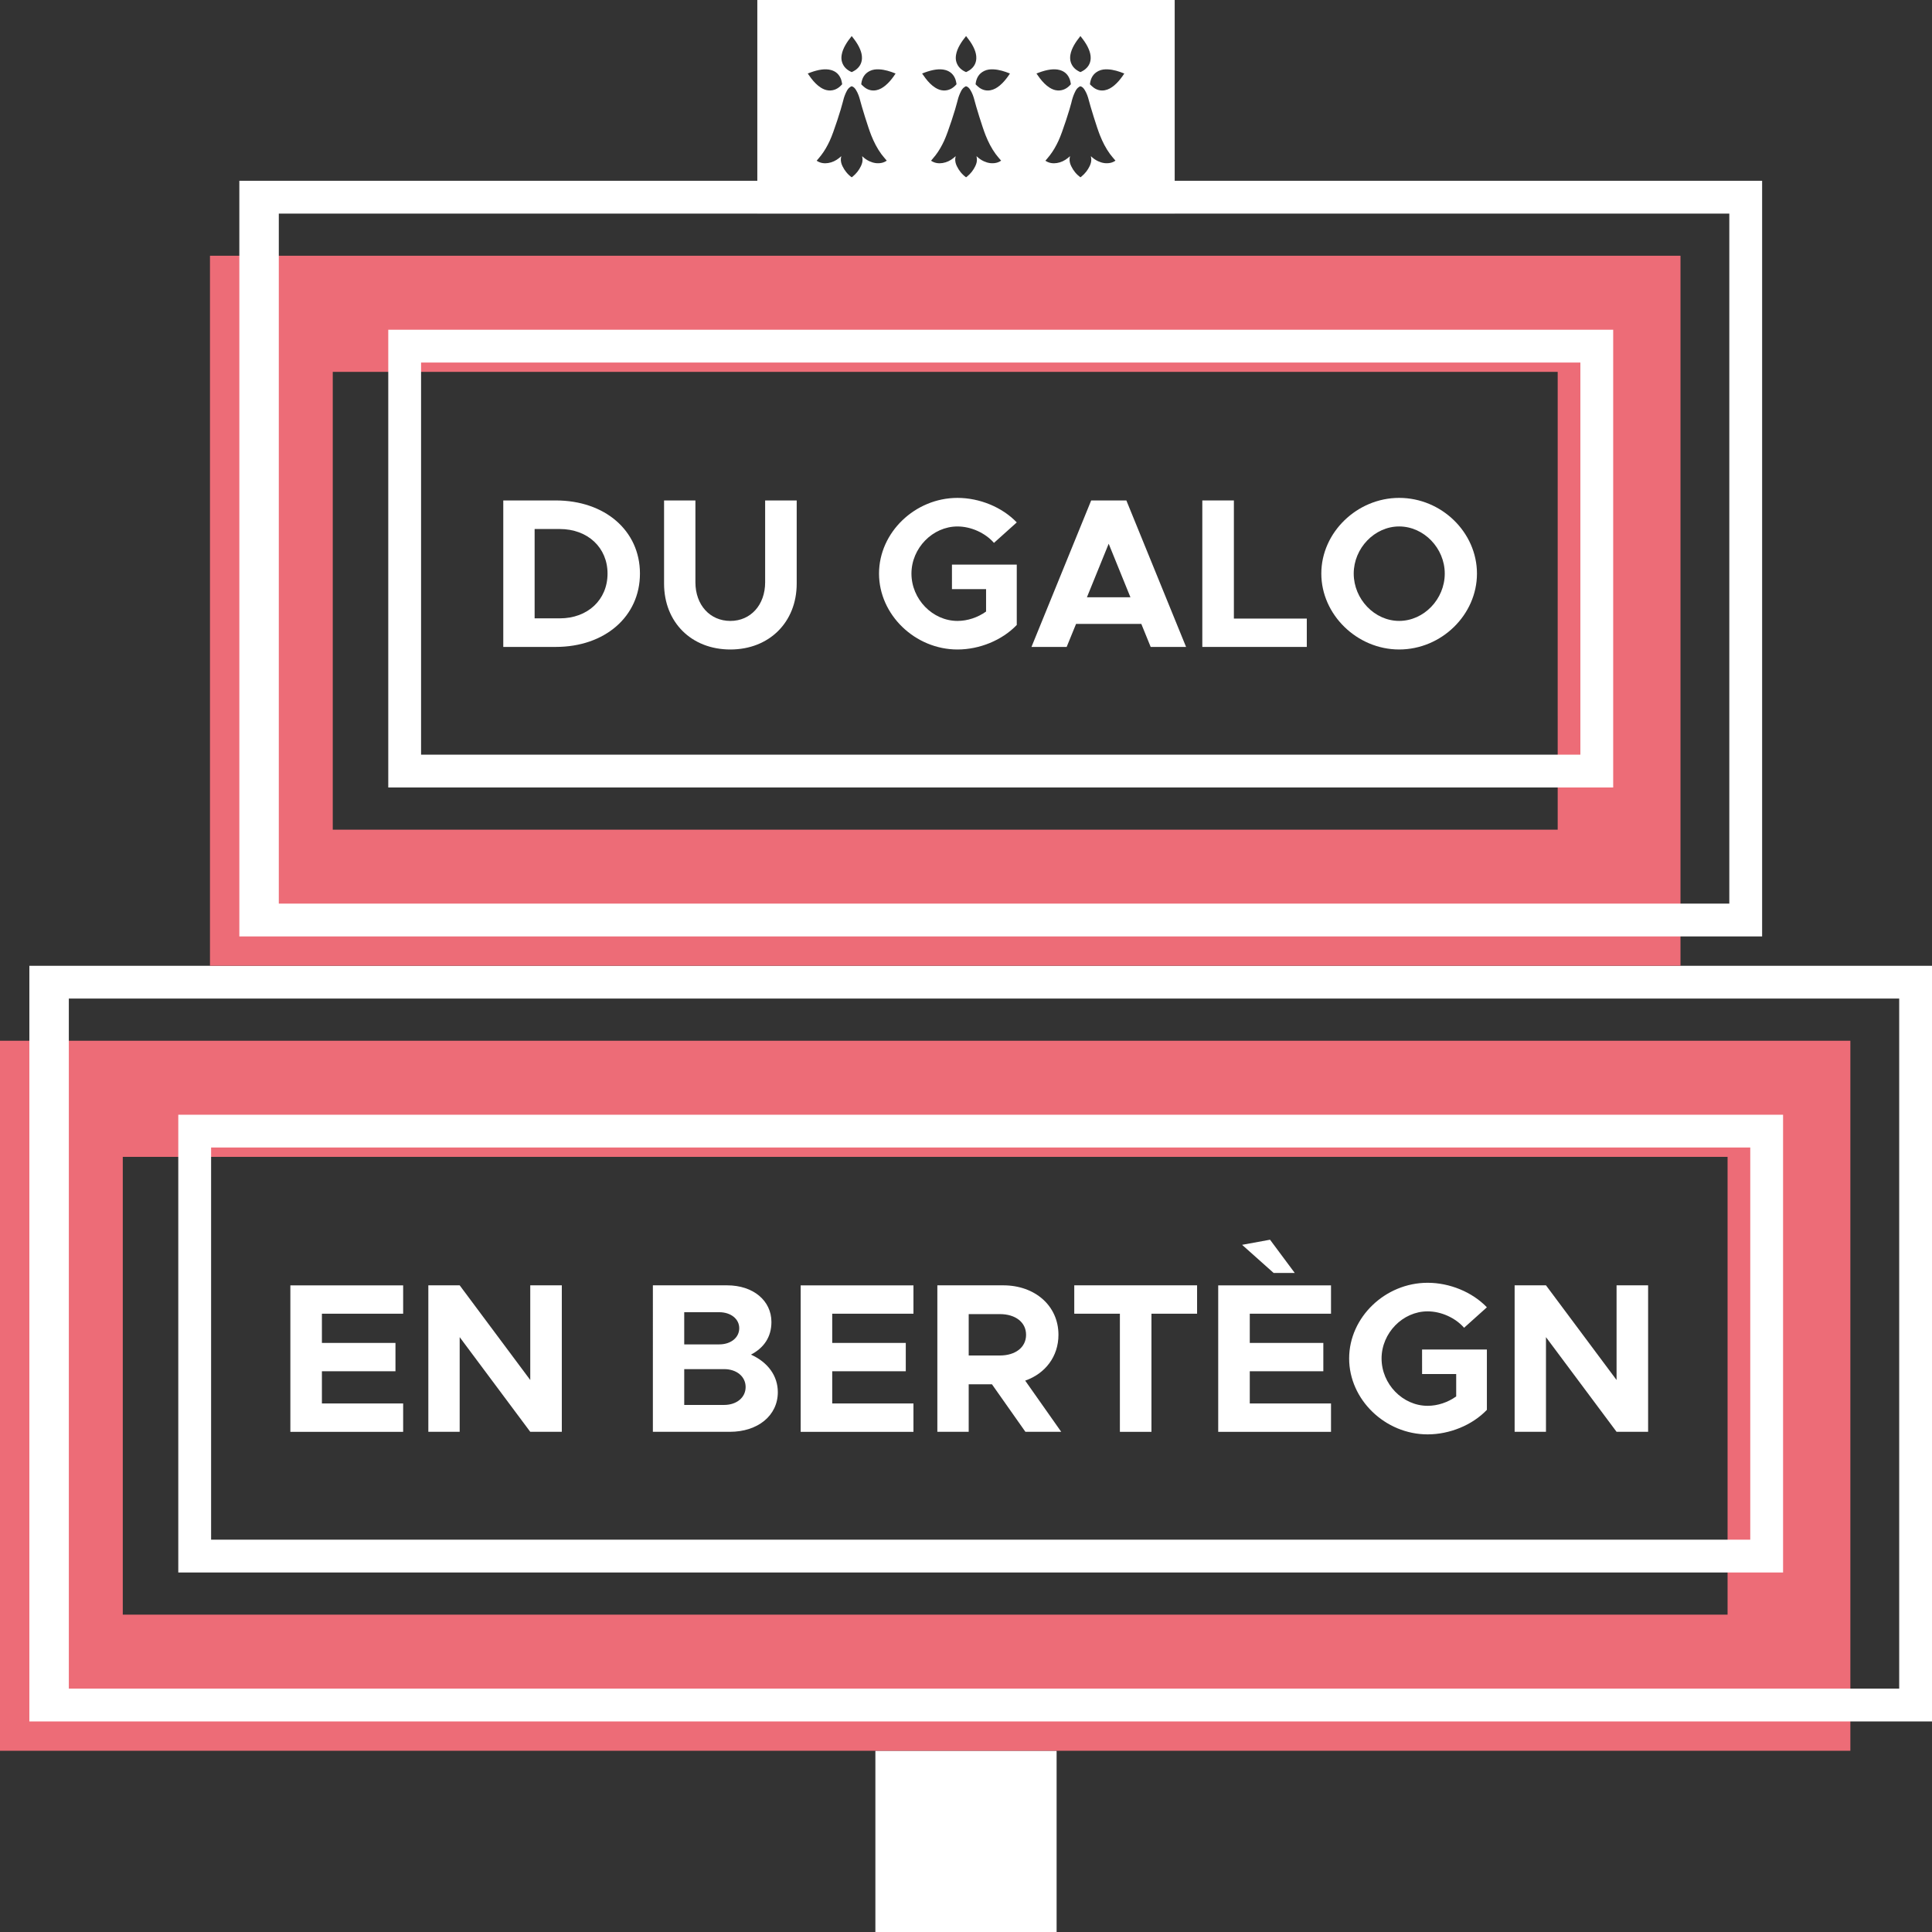
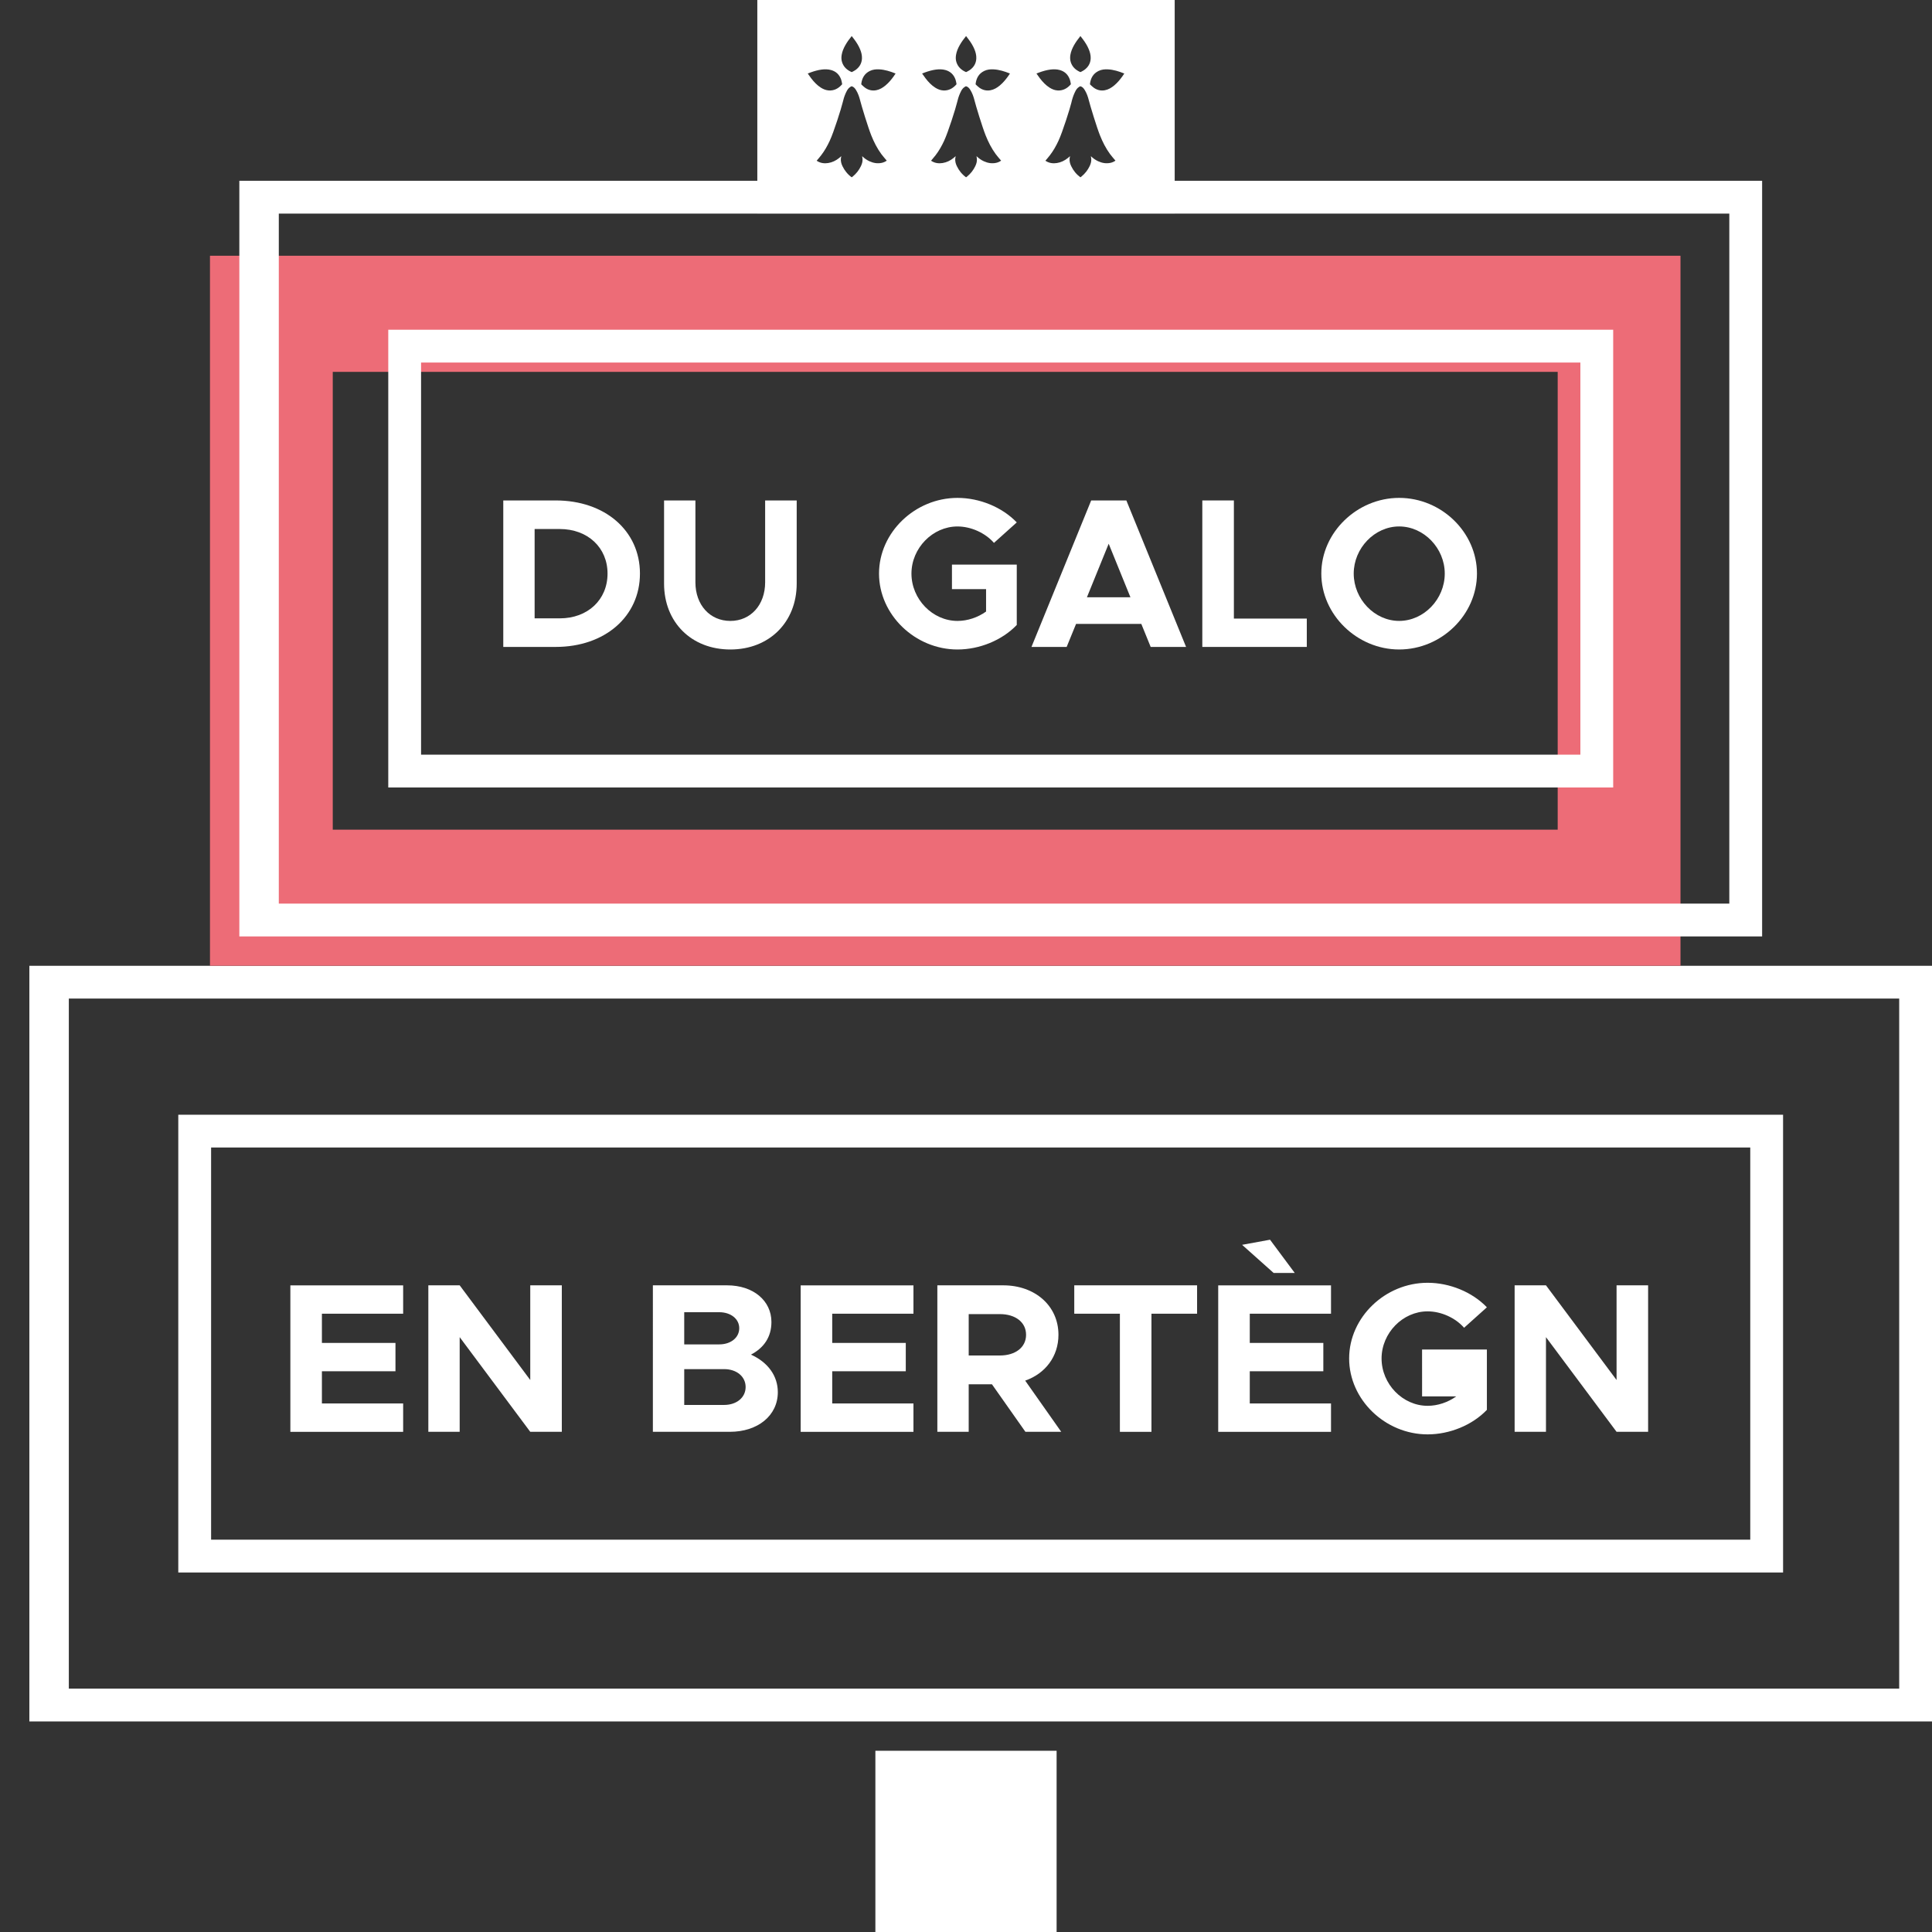
<svg xmlns="http://www.w3.org/2000/svg" version="1.1" id="Calque_1" x="0px" y="0px" width="200px" height="200px" viewBox="0 0 200 200" enable-background="new 0 0 200 200" xml:space="preserve">
  <rect x="0" y="0" width="200" height="200" fill="#333333" stroke="none" />
  <g>
    <g>
      <rect x="90.619" y="181.239" fill="#FFFFFF" width="18.761" height="18.762" />
      <g>
        <g>
          <g>
            <path fill="#FFFFFF" d="M33.324,135.994v3.023h7.615v2.936h-7.615v3.333h8.41v2.937H30.058v-15.164h11.676v2.937       L33.324,135.994L33.324,135.994z" />
            <path fill="#FFFFFF" d="M44.341,133.057h3.245l7.306,9.801v-9.801h3.267v15.164h-3.267l-7.306-9.8v9.8h-3.245V133.057z" />
            <path fill="#FFFFFF" d="M67.586,133.057h7.681c2.715,0,4.591,1.59,4.591,3.797c0,1.547-0.772,2.672-2.119,3.377       c1.766,0.795,2.781,2.207,2.781,3.886c0,2.428-2.075,4.104-4.966,4.104h-7.968V133.057z M74.451,139.171       c1.214,0,2.075-0.706,2.075-1.677c0-0.949-0.861-1.655-2.075-1.655h-3.62v3.332H74.451z M74.958,145.439       c1.302,0,2.229-0.771,2.229-1.854s-0.927-1.854-2.229-1.854h-4.127v3.707H74.958z" />
            <path fill="#FFFFFF" d="M86.151,135.994v3.023h7.615v2.936h-7.615v3.333h8.41v2.937H82.885v-15.164h11.676v2.937       L86.151,135.994L86.151,135.994z" />
            <path fill="#FFFFFF" d="M106.15,148.221l-3.465-4.922h-2.406v4.922h-3.245v-15.164h6.82c3.289,0,5.717,2.119,5.717,5.121       c0,2.252-1.368,4.018-3.443,4.745l3.73,5.298H106.15z M100.28,140.32h3.223c1.61,0,2.715-0.84,2.715-2.143       c0-1.302-1.104-2.141-2.715-2.141h-3.223V140.32z" />
            <path fill="#FFFFFF" d="M115.932,135.994h-4.724v-2.938h12.714v2.938h-4.724v12.229h-3.267V135.994L115.932,135.994z" />
            <path fill="#FFFFFF" d="M129.376,135.994v3.023h7.615v2.936h-7.615v3.333h8.41v2.937h-11.677v-15.164h11.677v2.937       L129.376,135.994L129.376,135.994z M131.848,131.777l-3.267-2.913l2.892-0.529l2.56,3.442H131.848z" />
-             <path fill="#FFFFFF" d="M147.212,139.702h6.71v6.246c-1.523,1.59-3.861,2.538-6.136,2.538c-4.394,0-8.123-3.598-8.123-7.857       c0-4.259,3.729-7.836,8.123-7.836c2.272,0,4.612,0.949,6.136,2.538l-2.361,2.119c-0.904-1.037-2.384-1.699-3.773-1.699       c-2.583,0-4.768,2.251-4.768,4.878c0,2.648,2.185,4.9,4.768,4.9c1.037,0,2.097-0.354,2.957-0.973v-2.316h-3.531       L147.212,139.702L147.212,139.702z" />
+             <path fill="#FFFFFF" d="M147.212,139.702h6.71v6.246c-1.523,1.59-3.861,2.538-6.136,2.538c-4.394,0-8.123-3.598-8.123-7.857       c0-4.259,3.729-7.836,8.123-7.836c2.272,0,4.612,0.949,6.136,2.538l-2.361,2.119c-0.904-1.037-2.384-1.699-3.773-1.699       c-2.583,0-4.768,2.251-4.768,4.878c0,2.648,2.185,4.9,4.768,4.9c1.037,0,2.097-0.354,2.957-0.973h-3.531       L147.212,139.702L147.212,139.702z" />
            <path fill="#FFFFFF" d="M156.794,133.057h3.244l7.308,9.801v-9.801h3.266v15.164h-3.266l-7.308-9.8v9.8h-3.244V133.057z" />
          </g>
        </g>
        <g>
          <g>
-             <path fill="#ED6C77" d="M0,107.738v73.501h191.549v-73.501H0z M178.838,167.148H12.71v-47.391h166.128V167.148L178.838,167.148       z" />
            <g>
              <path fill="#FFFFFF" d="M196.604,178.201H200v-3.396v-71.432v-3.396h-3.396H6.435H3.039v3.396v71.432v3.396h3.396H196.604z         M196.604,174.805H7.125v-71.433h189.479V174.805z" />
              <path fill="#FFFFFF" d="M184.583,115.395H18.456v47.389h166.128L184.583,115.395L184.583,115.395z M21.853,159.387V118.79        h159.333v40.597H21.853z" />
            </g>
          </g>
        </g>
      </g>
    </g>
    <g>
      <g>
        <g>
          <g>
            <path fill="#ED6C77" d="M21.737,26.475v73.501h152.227V26.475H21.737z M161.251,85.886H34.448v-47.39h126.804L161.251,85.886       L161.251,85.886z" />
            <g>
              <path fill="#FFFFFF" d="M179.018,96.938h3.396v-3.396V22.111v-3.396h-3.396H28.172h-3.396v3.396v71.431v3.396h3.396H179.018z         M179.018,93.542H28.862V22.111h150.156V93.542z" />
              <path fill="#FFFFFF" d="M166.997,34.131H40.193v47.391h126.803L166.997,34.131L166.997,34.131z M43.589,78.125V37.528H163.6        v40.597H43.589z" />
            </g>
          </g>
        </g>
        <g>
          <path fill="#FFFFFF" d="M52.099,51.806h5.43c5.099,0,8.718,3.134,8.718,7.57s-3.62,7.593-8.718,7.593h-5.43V51.806z       M57.948,64.012c2.892,0,4.944-1.921,4.944-4.636c0-2.692-2.053-4.612-4.944-4.612h-2.604v9.248H57.948z" />
          <path fill="#FFFFFF" d="M68.744,60.415v-8.608h3.245v8.476c0,2.34,1.501,3.995,3.62,3.995c2.097,0,3.598-1.655,3.598-3.995      v-8.476h3.267v8.608c0,3.995-2.848,6.82-6.865,6.82C71.569,67.235,68.744,64.41,68.744,60.415z" />
          <path fill="#FFFFFF" d="M98.545,58.45h6.71v6.246c-1.522,1.59-3.862,2.539-6.136,2.539c-4.392,0-8.123-3.599-8.123-7.858      s3.73-7.835,8.123-7.835c2.273,0,4.613,0.949,6.136,2.538l-2.36,2.119c-0.906-1.038-2.385-1.7-3.775-1.7      c-2.582,0-4.767,2.252-4.767,4.878c0,2.649,2.185,4.9,4.767,4.9c1.038,0,2.097-0.354,2.958-0.971v-2.318h-3.532V58.45z" />
          <path fill="#FFFFFF" d="M118.148,64.585h-6.754l-0.973,2.384h-3.643l6.181-15.163h3.642l6.181,15.163h-3.664L118.148,64.585z       M117.021,61.827l-2.25-5.54l-2.252,5.54H117.021z" />
          <path fill="#FFFFFF" d="M135.279,64.035v2.935h-10.816V51.806h3.268v12.229H135.279z" />
          <path fill="#FFFFFF" d="M136.782,59.376c0-4.26,3.706-7.835,8.057-7.835c4.392,0,8.056,3.575,8.056,7.835      s-3.664,7.858-8.056,7.858C140.488,67.235,136.782,63.636,136.782,59.376z M149.561,59.376c0-2.626-2.162-4.878-4.723-4.878      c-2.539,0-4.701,2.252-4.701,4.878c0,2.649,2.162,4.9,4.701,4.9C147.398,64.277,149.561,62.026,149.561,59.376z" />
        </g>
      </g>
      <path fill="#FFFFFF" d="M78.397,0v22.087h43.207V0H78.397z M110.802,5.7c0.06-0.37,0.204-0.708,0.386-1.03    c0.178-0.312,0.387-0.601,0.611-0.879c0.014-0.017,0.025-0.035,0.038-0.053h0.013c0.086,0.113,0.174,0.224,0.258,0.338    c0.244,0.325,0.457,0.667,0.611,1.044c0.121,0.295,0.197,0.6,0.188,0.921c-0.02,0.515-0.256,0.91-0.668,1.206    c-0.112,0.079-0.238,0.138-0.359,0.204c-0.018,0.009-0.048,0.01-0.066,0.001c-0.451-0.201-0.795-0.508-0.959-0.987    C110.77,6.215,110.764,5.958,110.802,5.7z M98.965,5.7c0.058-0.37,0.204-0.708,0.386-1.03c0.176-0.312,0.386-0.601,0.611-0.879    c0.014-0.017,0.025-0.035,0.038-0.053h0.012c0.086,0.113,0.175,0.224,0.258,0.338c0.244,0.325,0.458,0.667,0.612,1.044    c0.12,0.295,0.196,0.6,0.185,0.921c-0.018,0.515-0.254,0.91-0.665,1.206c-0.113,0.079-0.239,0.138-0.36,0.204    c-0.019,0.009-0.048,0.01-0.066,0.001c-0.452-0.201-0.795-0.508-0.959-0.987C98.931,6.215,98.924,5.958,98.965,5.7z M87.126,5.7    c0.059-0.37,0.204-0.708,0.387-1.03c0.176-0.312,0.385-0.601,0.611-0.879c0.014-0.017,0.024-0.035,0.038-0.053h0.012    c0.086,0.113,0.175,0.224,0.259,0.338c0.243,0.325,0.458,0.667,0.611,1.044c0.121,0.295,0.197,0.6,0.187,0.921    c-0.019,0.515-0.256,0.91-0.667,1.206c-0.113,0.079-0.239,0.138-0.36,0.204c-0.019,0.009-0.048,0.01-0.065,0.001    c-0.452-0.201-0.796-0.508-0.959-0.987C87.093,6.215,87.087,5.958,87.126,5.7z M83.974,8.107    c-0.121-0.159-0.235-0.326-0.356-0.496c0.108-0.041,0.203-0.081,0.301-0.116c0.366-0.132,0.739-0.241,1.125-0.292    c0.333-0.042,0.666-0.045,0.993,0.048c0.522,0.147,0.865,0.489,1.042,0.996c0.047,0.141,0.068,0.292,0.097,0.437    c0.005,0.021-0.004,0.05-0.018,0.064c-0.359,0.404-0.795,0.649-1.354,0.616c-0.296-0.018-0.563-0.127-0.814-0.282    C84.584,8.827,84.264,8.483,83.974,8.107z M91.285,16.857c-0.444,0.097-0.867,0.023-1.274-0.162    c-0.275-0.125-0.518-0.299-0.738-0.507c-0.007-0.009-0.017-0.016-0.025-0.022c0.015,0.102,0.037,0.203,0.042,0.306    c0.013,0.253-0.056,0.489-0.163,0.716c-0.2,0.424-0.485,0.783-0.846,1.082c-0.033,0.029-0.071,0.055-0.108,0.081h-0.012    c-0.415-0.305-0.728-0.692-0.95-1.154c-0.119-0.25-0.19-0.514-0.163-0.796c0.008-0.077,0.026-0.154,0.043-0.234    c-0.078,0.065-0.15,0.132-0.228,0.194c-0.333,0.266-0.706,0.45-1.128,0.516c-0.389,0.061-0.764,0.017-1.109-0.187    c-0.03-0.018-0.059-0.038-0.083-0.054c0.155-0.186,0.311-0.363,0.455-0.551c0.362-0.467,0.65-0.979,0.898-1.514    c0.425-0.909,1.201-3.378,1.328-3.923c0.078-0.341,0.178-0.676,0.32-0.996C87.63,9.46,87.723,9.271,87.87,9.12    c0.064-0.064,0.146-0.113,0.222-0.164c0.049-0.032,0.099-0.024,0.152-0.001c0.163,0.073,0.271,0.203,0.362,0.349    c0.215,0.344,0.345,0.722,0.442,1.111c0.12,0.486,0.8,2.744,1.155,3.622c0.271,0.67,0.594,1.313,1.02,1.897    c0.166,0.226,0.355,0.434,0.533,0.649c0.013,0.015,0.025,0.029,0.041,0.047C91.64,16.741,91.469,16.815,91.285,16.857z     M92.53,7.878C92.276,8.235,92,8.57,91.659,8.851c-0.283,0.234-0.592,0.42-0.958,0.49c-0.418,0.079-0.802-0.015-1.145-0.257    c-0.135-0.094-0.25-0.216-0.373-0.327c-0.015-0.016-0.028-0.046-0.025-0.066c0.069-0.599,0.33-1.075,0.891-1.348    c0.302-0.146,0.63-0.182,0.963-0.163c0.587,0.028,1.139,0.207,1.679,0.422c0.005,0.002,0.01,0.006,0.017,0.013    C92.648,7.703,92.593,7.792,92.53,7.878z M95.812,8.107c-0.121-0.159-0.234-0.326-0.356-0.496    c0.108-0.041,0.203-0.081,0.301-0.116c0.366-0.132,0.739-0.241,1.126-0.292c0.333-0.042,0.666-0.045,0.993,0.048    c0.522,0.147,0.865,0.489,1.042,0.996c0.048,0.141,0.068,0.292,0.098,0.437c0.005,0.021-0.004,0.05-0.019,0.064    c-0.359,0.404-0.795,0.649-1.354,0.616c-0.297-0.018-0.563-0.127-0.814-0.282C96.422,8.827,96.101,8.483,95.812,8.107z     M103.124,16.857c-0.444,0.097-0.868,0.023-1.274-0.162c-0.275-0.125-0.52-0.299-0.738-0.507c-0.01-0.009-0.019-0.016-0.025-0.022    c0.016,0.102,0.036,0.203,0.042,0.306c0.015,0.253-0.055,0.489-0.162,0.716c-0.2,0.424-0.485,0.783-0.846,1.082    c-0.034,0.029-0.071,0.055-0.108,0.081H100c-0.415-0.305-0.728-0.692-0.949-1.154c-0.12-0.25-0.191-0.514-0.163-0.796    c0.008-0.077,0.027-0.154,0.043-0.234c-0.078,0.065-0.15,0.132-0.228,0.194c-0.333,0.266-0.705,0.45-1.128,0.516    c-0.389,0.061-0.764,0.017-1.109-0.187c-0.03-0.018-0.058-0.038-0.082-0.054c0.154-0.186,0.31-0.363,0.455-0.551    c0.362-0.467,0.65-0.979,0.898-1.514c0.424-0.909,1.201-3.378,1.327-3.923c0.079-0.341,0.179-0.676,0.321-0.996    c0.083-0.191,0.177-0.381,0.325-0.532c0.063-0.064,0.146-0.113,0.222-0.164c0.048-0.032,0.099-0.024,0.152-0.001    c0.163,0.073,0.271,0.203,0.361,0.349c0.215,0.344,0.346,0.722,0.442,1.111c0.119,0.486,0.801,2.744,1.156,3.622    c0.271,0.67,0.594,1.313,1.02,1.897c0.166,0.226,0.354,0.434,0.533,0.649c0.012,0.015,0.025,0.029,0.041,0.047    C103.479,16.741,103.309,16.815,103.124,16.857z M104.368,7.878c-0.255,0.356-0.53,0.691-0.871,0.973    c-0.282,0.234-0.593,0.42-0.959,0.49c-0.418,0.079-0.802-0.015-1.146-0.257c-0.136-0.094-0.25-0.216-0.373-0.327    c-0.015-0.016-0.027-0.046-0.024-0.066c0.069-0.599,0.33-1.075,0.89-1.348c0.303-0.146,0.631-0.182,0.965-0.163    c0.588,0.028,1.139,0.207,1.68,0.422c0.005,0.002,0.009,0.006,0.017,0.013C104.486,7.703,104.432,7.792,104.368,7.878z     M107.65,8.107c-0.121-0.159-0.234-0.326-0.356-0.496c0.108-0.041,0.203-0.081,0.302-0.116c0.364-0.132,0.738-0.241,1.125-0.292    c0.332-0.042,0.666-0.045,0.992,0.048c0.523,0.147,0.864,0.489,1.042,0.996c0.047,0.141,0.068,0.292,0.097,0.437    c0.006,0.021-0.004,0.05-0.018,0.064c-0.359,0.404-0.795,0.649-1.354,0.616c-0.297-0.018-0.563-0.127-0.813-0.282    C108.262,8.827,107.939,8.483,107.65,8.107z M114.961,16.857c-0.443,0.097-0.867,0.023-1.273-0.162    c-0.275-0.125-0.519-0.299-0.738-0.507c-0.008-0.009-0.018-0.016-0.024-0.022c0.015,0.102,0.037,0.203,0.042,0.306    c0.012,0.253-0.056,0.489-0.162,0.716c-0.201,0.424-0.486,0.783-0.848,1.082c-0.033,0.029-0.07,0.055-0.107,0.081h-0.012    c-0.415-0.305-0.729-0.692-0.949-1.154c-0.121-0.25-0.191-0.514-0.164-0.796c0.008-0.077,0.027-0.154,0.043-0.234    c-0.078,0.065-0.15,0.132-0.228,0.194c-0.333,0.266-0.706,0.45-1.128,0.516c-0.389,0.061-0.764,0.017-1.109-0.187    c-0.029-0.018-0.059-0.038-0.082-0.054c0.154-0.186,0.311-0.363,0.455-0.551c0.362-0.467,0.65-0.979,0.898-1.514    c0.425-0.909,1.201-3.378,1.328-3.923c0.076-0.341,0.178-0.676,0.32-0.996c0.084-0.191,0.176-0.381,0.324-0.532    c0.063-0.064,0.146-0.113,0.223-0.164c0.047-0.032,0.099-0.024,0.151-0.001c0.163,0.073,0.271,0.203,0.362,0.349    c0.214,0.344,0.345,0.722,0.441,1.111c0.121,0.486,0.801,2.744,1.155,3.622c0.271,0.67,0.595,1.313,1.021,1.897    c0.166,0.226,0.354,0.434,0.533,0.649c0.012,0.015,0.024,0.029,0.041,0.047C115.314,16.741,115.145,16.815,114.961,16.857z     M116.206,7.878c-0.254,0.356-0.53,0.691-0.871,0.973c-0.283,0.234-0.592,0.42-0.958,0.49c-0.418,0.079-0.802-0.015-1.145-0.257    c-0.135-0.094-0.25-0.216-0.373-0.327c-0.016-0.016-0.028-0.046-0.026-0.066c0.069-0.599,0.33-1.075,0.892-1.348    c0.301-0.146,0.629-0.182,0.963-0.163c0.586,0.028,1.139,0.207,1.678,0.422c0.006,0.002,0.011,0.006,0.018,0.013    C116.324,7.703,116.268,7.792,116.206,7.878z" />
    </g>
  </g>
</svg>